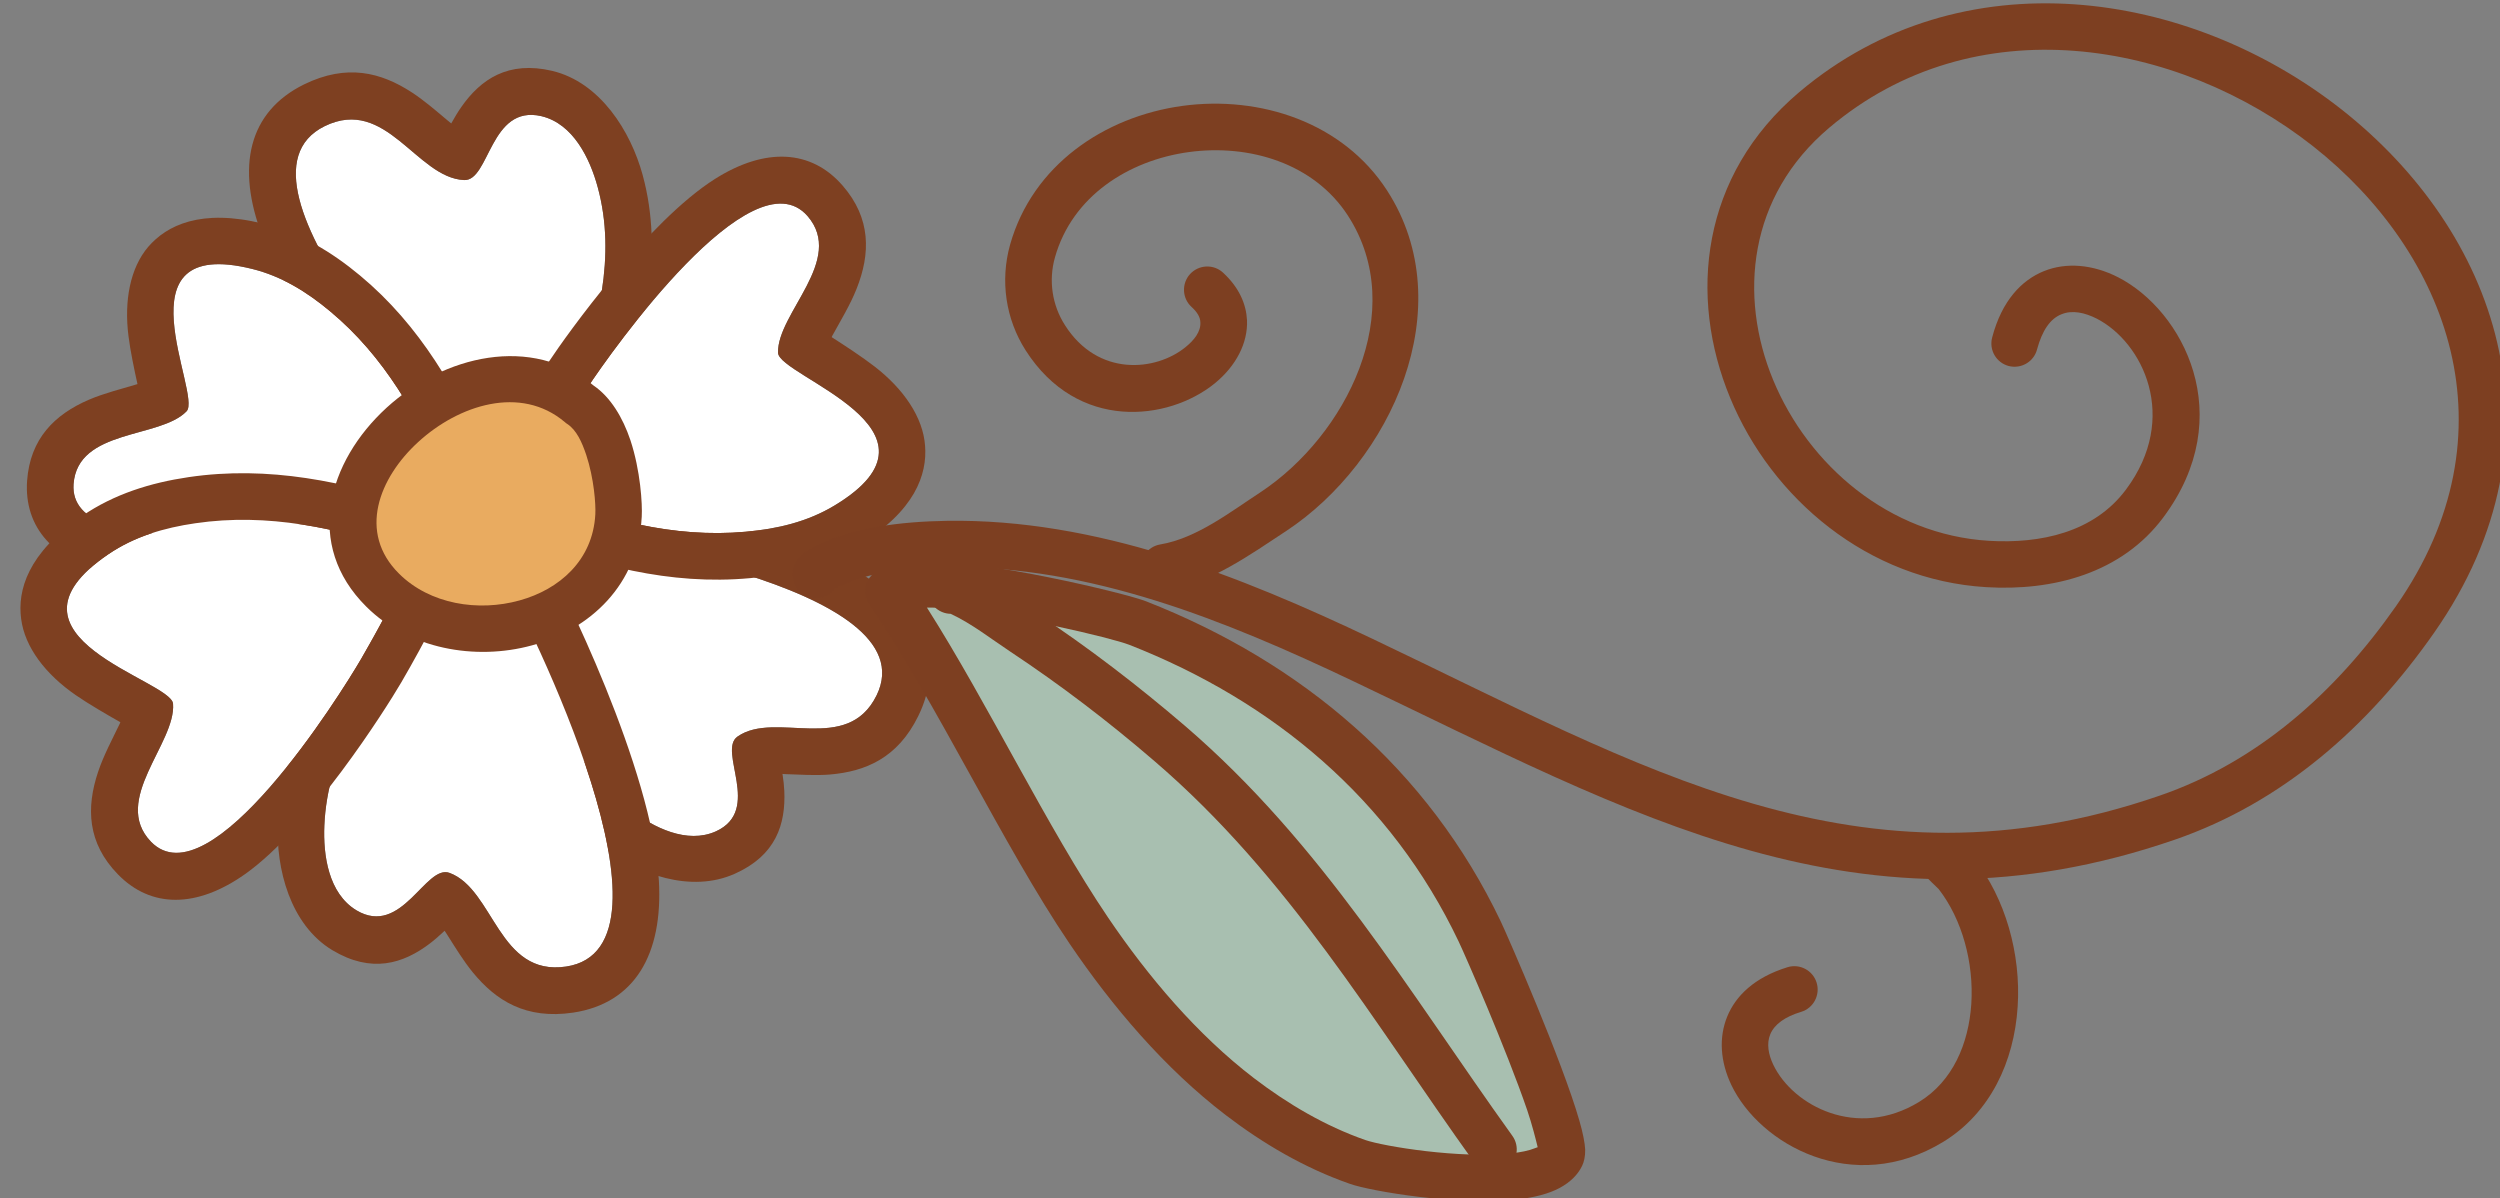
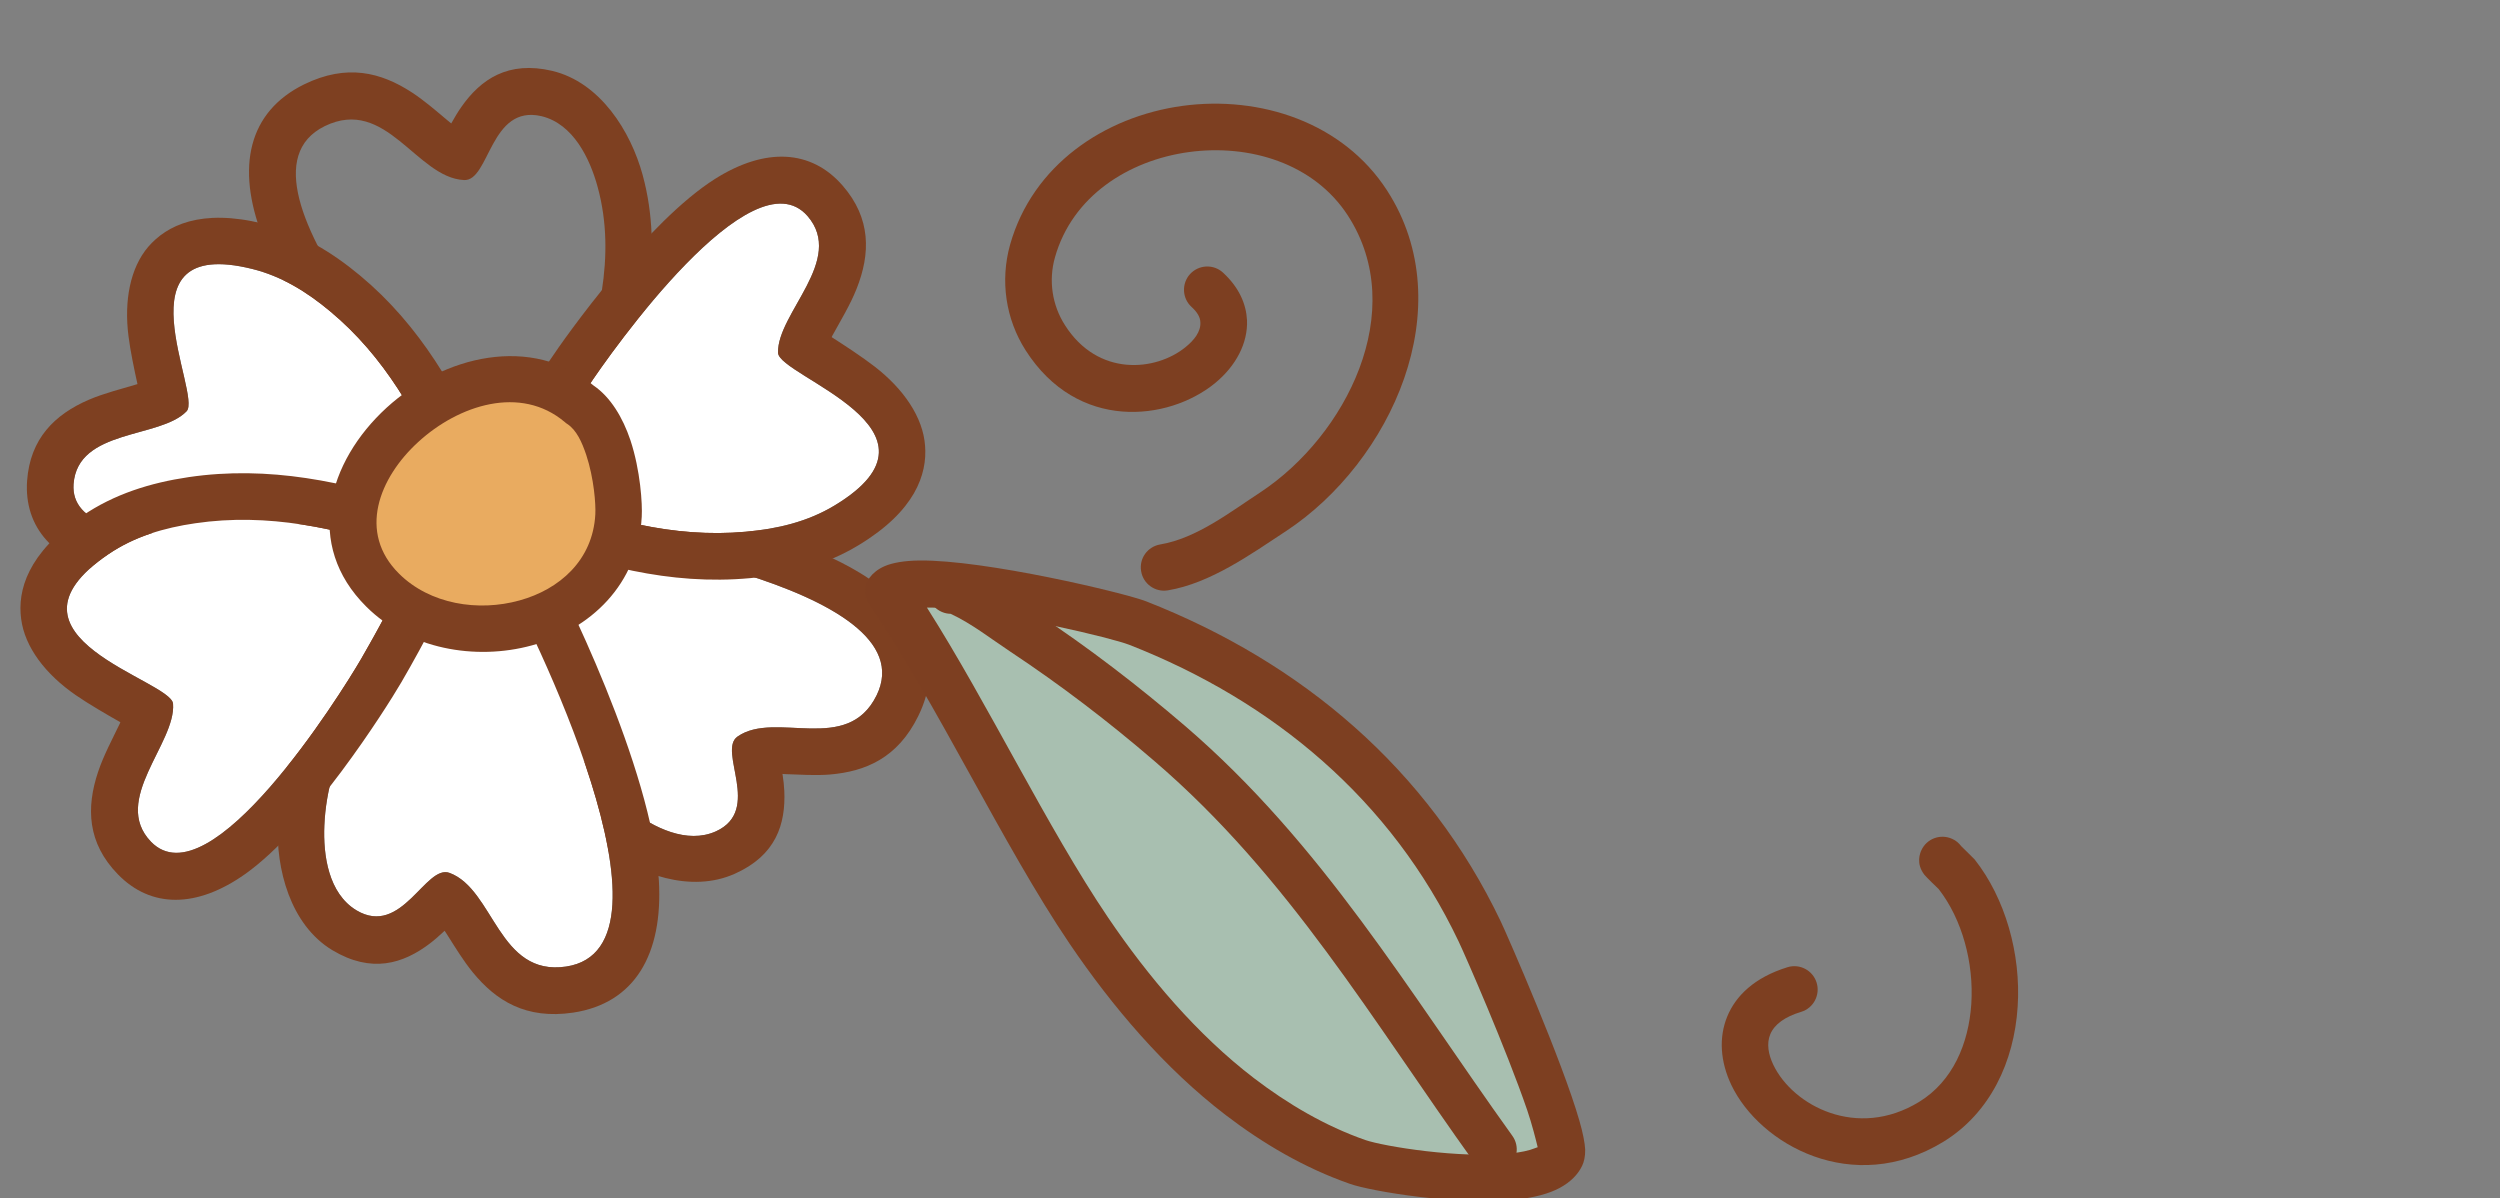
<svg xmlns="http://www.w3.org/2000/svg" width="100%" height="100%" viewBox="0 0 1790 858" version="1.1" xml:space="preserve" style="fill-rule:evenodd;clip-rule:evenodd;stroke-linejoin:round;stroke-miterlimit:2;">
  <rect x="0" y="0" width="1790" height="858" fill="#808080" stroke="none" />
  <g transform="matrix(1,0,0,1,-76708,-29306)">
    <g transform="matrix(1,0,0,1,-0.333,0)">
      <g id="Floral-ornament" transform="matrix(1.037,0,0,1.037,16704.4,-2421.37)">
        <g transform="matrix(-1.282,5.55112e-17,5.55112e-17,1.282,98706.4,5716.43)">
-           <path d="M31576.1,19663.9C31576,19667.7 31568.5,19656.7 31568.4,19656.5C31560.9,19644.3 31555.3,19630.8 31550.3,19617.4C31537.1,19582.4 31527.1,19544.3 31537.2,19507.2C31541.4,19491.7 31550.4,19473 31567.5,19468.9C31595.3,19462.4 31595.4,19504 31609.2,19503.3C31634.8,19502.1 31651.1,19458 31684.3,19474.3C31744.7,19504.1 31610.7,19643.4 31585,19666.9L31576.1,19663.9Z" style="fill:white;" />
-         </g>
+           </g>
        <g transform="matrix(-1.282,5.55112e-17,5.55112e-17,1.282,98706.4,5716.43)">
          <path d="M31616.1,19472.8C31616.8,19472.2 31617.6,19471.6 31618.3,19471C31624.5,19465.8 31630.7,19460.4 31637.3,19456.1C31653.9,19445.3 31672.3,19440.5 31695.4,19451.8C31725.4,19466.6 31732.1,19496.3 31717.8,19533.6C31696.2,19589.6 31621.1,19667.8 31602,19685.3C31595.3,19691.5 31585.7,19693.5 31577.1,19690.6L31575,19690C31572,19689.8 31568.7,19689.1 31565.1,19687.5C31562.8,19686.5 31559.4,19684.5 31556,19681.1C31552.3,19677.4 31547.2,19669.9 31547,19669.6C31538.7,19656.1 31532.4,19641.1 31526.8,19626.2C31511.8,19586.4 31501.5,19542.8 31513,19500.6C31519.4,19477.1 31535.8,19450.7 31561.7,19444.5C31585.5,19438.9 31600.2,19449 31610.7,19464C31612.4,19466.4 31614.3,19469.6 31616.1,19472.8ZM31576.1,19663.9C31576,19667.7 31568.5,19656.7 31568.4,19656.5C31560.9,19644.3 31555.3,19630.8 31550.3,19617.4C31537.1,19582.4 31527.1,19544.3 31537.2,19507.2C31541.4,19491.7 31550.4,19473 31567.5,19468.9C31595.3,19462.4 31595.4,19504 31609.2,19503.3C31634.8,19502.1 31651.1,19458 31684.3,19474.3C31744.7,19504.1 31610.7,19643.4 31585,19666.9L31576.1,19663.9ZM31554.4,19651.3C31553.5,19652.6 31552.8,19654.2 31552.2,19656C31551.6,19657.8 31551.2,19659.8 31551,19662.1C31551.3,19658.3 31552.5,19654.5 31554.4,19651.3Z" style="fill:rgb(126,64,33);" />
        </g>
        <g transform="matrix(0.985,-0.758,-0.758,-0.985,42020.7,74274.4)">
          <path d="M31576.1,19663.9C31576,19667.7 31568.5,19656.7 31568.4,19656.5C31560.9,19644.3 31555.3,19630.8 31550.3,19617.4C31537.1,19582.4 31527.1,19544.3 31537.2,19507.2C31541.4,19491.7 31550.4,19473 31567.5,19468.9C31595.3,19462.4 31595.4,19504 31609.2,19503.3C31634.8,19502.1 31651.1,19458 31684.3,19474.3C31744.7,19504.1 31610.7,19643.4 31585,19666.9L31576.1,19663.9Z" style="fill:white;" />
        </g>
        <g transform="matrix(0.985,-0.758,-0.758,-0.985,42020.7,74274.4)">
          <path d="M31574.9,19690.8C31571.8,19690.6 31568.4,19689.8 31564.8,19688.2C31562.4,19687.2 31558.9,19685.1 31555.4,19681.6C31551.7,19677.9 31546.5,19670.3 31546.3,19670C31538,19656.4 31531.7,19641.4 31526.1,19626.5C31511,19586.5 31500.7,19542.8 31512.2,19500.4C31518.7,19476.6 31535.3,19450 31561.6,19443.8C31585.8,19438 31600.7,19448.3 31611.4,19463.6C31612.9,19465.7 31614.7,19468.7 31616.3,19471.6L31617.8,19470.3C31624,19465.2 31630.2,19459.7 31636.8,19455.4C31653.7,19444.5 31672.4,19439.6 31695.7,19451.1C31726.1,19466.1 31733.1,19496.1 31718.5,19533.9C31696.9,19590 31621.6,19668.4 31602.5,19685.9C31595.6,19692.3 31585.8,19694.4 31576.8,19691.4L31574.9,19690.8ZM31576.1,19663.9C31576,19667.7 31568.5,19656.7 31568.4,19656.5C31560.9,19644.3 31555.3,19630.8 31550.3,19617.4C31537.1,19582.4 31527.1,19544.3 31537.2,19507.2C31541.4,19491.7 31550.4,19473 31567.5,19468.9C31595.3,19462.4 31595.4,19504 31609.2,19503.3C31634.8,19502.1 31651.1,19458 31684.3,19474.3C31744.7,19504.1 31610.7,19643.4 31585,19666.9L31576.1,19663.9ZM31550.2,19662.1C31550.4,19660.1 31550.8,19658.1 31551.4,19656.2C31551.9,19654.3 31552.7,19652.5 31553.8,19650.8C31551.9,19653.6 31550.5,19657.2 31550.2,19662.1Z" style="fill:rgb(126,64,33);" />
        </g>
        <g transform="matrix(1.222,0.389,0.389,-1.222,11960.2,42735.1)">
          <path d="M31576.1,19663.9C31576,19667.7 31568.5,19656.7 31568.4,19656.5C31560.9,19644.3 31555.3,19630.8 31550.3,19617.4C31537.1,19582.4 31527.1,19544.3 31537.2,19507.2C31541.4,19491.7 31550.4,19473 31567.5,19468.9C31595.3,19462.4 31595.4,19504 31609.2,19503.3C31634.8,19502.1 31651.1,19458 31684.3,19474.3C31744.7,19504.1 31610.7,19643.4 31585,19666.9L31576.1,19663.9Z" style="fill:white;" />
        </g>
        <g transform="matrix(1.222,0.389,0.389,-1.222,11960.2,42735.1)">
          <path d="M31616.1,19472.8C31616.8,19472.2 31617.6,19471.6 31618.3,19471C31624.5,19465.8 31630.7,19460.4 31637.3,19456.1C31653.9,19445.3 31672.3,19440.5 31695.4,19451.8C31725.4,19466.6 31732.1,19496.3 31717.8,19533.6C31696.2,19589.6 31621.1,19667.8 31602,19685.3C31595.3,19691.5 31585.7,19693.5 31577.1,19690.6L31575,19690C31572,19689.8 31568.7,19689.1 31565.1,19687.5C31562.8,19686.5 31559.4,19684.5 31556,19681.1C31552.3,19677.4 31547.2,19669.9 31547,19669.6C31538.7,19656.1 31532.4,19641.1 31526.8,19626.2C31511.8,19586.4 31501.5,19542.8 31513,19500.6C31519.4,19477.1 31535.8,19450.7 31561.7,19444.5C31585.5,19438.9 31600.2,19449 31610.7,19464C31612.4,19466.4 31614.3,19469.6 31616.1,19472.8ZM31576.1,19663.9C31576,19667.7 31568.5,19656.7 31568.4,19656.5C31560.9,19644.3 31555.3,19630.8 31550.3,19617.4C31537.1,19582.4 31527.1,19544.3 31537.2,19507.2C31541.4,19491.7 31550.4,19473 31567.5,19468.9C31595.3,19462.4 31595.4,19504 31609.2,19503.3C31634.8,19502.1 31651.1,19458 31684.3,19474.3C31744.7,19504.1 31610.7,19643.4 31585,19666.9L31576.1,19663.9ZM31551,19662.1C31551.2,19660.2 31551.5,19658.3 31552.1,19656.5C31552.7,19654.6 31553.4,19652.9 31554.4,19651.3C31552.7,19654 31551.3,19657.5 31551,19662.1Z" style="fill:rgb(126,64,33);" />
        </g>
        <g transform="matrix(-1.282,5.55112e-17,5.55112e-17,1.282,98706.4,5716.43)">
          <path d="M31570.9,19659.9C31570.8,19660.1 31563,19647.7 31562.3,19646.5C31555.9,19635.9 31549.4,19625.2 31542.6,19614.9C31529.9,19595.6 31454.1,19488.4 31424.2,19522.7C31403.8,19546.3 31440.6,19575 31440.1,19596.3C31439.8,19609.1 31341.9,19637.7 31409.7,19678.6C31424.3,19687.4 31440.6,19691.2 31457.4,19692.7C31496.8,19696.3 31533.5,19685.9 31569.6,19671.7L31570.9,19659.9Z" style="fill:white;" />
        </g>
        <g transform="matrix(-1.282,5.55112e-17,5.55112e-17,1.282,98706.4,5716.43)">
          <path d="M31591,19644.9C31594.7,19649.9 31596.6,19656.2 31595.8,19662.7L31594.5,19674.5C31593.5,19683.7 31587.4,19691.6 31578.8,19695C31539,19710.7 31498.5,19721.7 31455.1,19717.7C31434.5,19715.8 31414.6,19710.8 31396.8,19700C31366.2,19681.6 31359.7,19661.7 31360.9,19646.4C31362,19631 31372.5,19615.8 31388,19603.8C31394.7,19598.6 31404.2,19592.4 31411.2,19587.9L31411,19587.4C31406.5,19579.2 31401.2,19570.5 31397.8,19561.9C31390.2,19542.8 31390,19523.9 31405.3,19506.3C31422.2,19486.8 31446.9,19485.6 31473.9,19502.6C31510.1,19525.4 31553.8,19586.4 31563.5,19601.1C31570.5,19611.7 31577.2,19622.7 31583.8,19633.6C31584.3,19634.4 31590,19643.3 31591,19644.9ZM31557.6,19638.7C31559,19637.8 31560.5,19637.1 31562.1,19636.5C31560.5,19637.1 31559,19637.8 31557.6,19638.7C31552.7,19630.7 31547.7,19622.7 31542.6,19614.9C31529.9,19595.6 31454.1,19488.4 31424.2,19522.7C31403.8,19546.3 31440.6,19575 31440.1,19596.3C31439.8,19609.1 31341.9,19637.7 31409.7,19678.6C31424.3,19687.4 31440.6,19691.2 31457.4,19692.7C31496.8,19696.3 31533.5,19685.9 31569.6,19671.7L31570.9,19659.9C31570.8,19660.1 31563,19647.7 31562.3,19646.5L31557.6,19638.7ZM31565.2,19635.5C31567,19635.1 31569,19634.8 31571.2,19634.8C31573.4,19634.8 31575.8,19635.2 31578.4,19636C31574,19634.6 31569.4,19634.5 31565.2,19635.5ZM31565,19635.6L31564.3,19635.8L31564.6,19635.7L31565,19635.6Z" style="fill:rgb(126,64,33);" />
        </g>
        <g transform="matrix(0.872,0.872,0.872,-0.872,13488.1,20551.5)">
          <path d="M31570.9,19659.9C31570.8,19660.1 31563,19647.7 31562.3,19646.5C31555.9,19635.9 31549.4,19625.2 31542.6,19614.9C31529.9,19595.6 31454.1,19488.4 31424.2,19522.7C31403.8,19546.3 31440.6,19575 31440.1,19596.3C31439.8,19609.1 31341.9,19637.7 31409.7,19678.6C31424.3,19687.4 31440.6,19691.2 31457.4,19692.7C31496.8,19696.3 31533.5,19685.9 31569.6,19671.7L31570.9,19659.9Z" style="fill:white;" />
        </g>
        <g transform="matrix(0.872,0.872,0.872,-0.872,13488.1,20551.5)">
          <path d="M31409.9,19587.6C31405.5,19579.4 31400.3,19570.8 31396.9,19562.3C31389.1,19542.8 31389,19523.5 31404.5,19505.6C31421.8,19485.8 31446.9,19484.5 31474.4,19501.8C31510.8,19524.6 31554.6,19585.8 31564.3,19600.5C31571.4,19611.2 31578.1,19622.1 31584.7,19633.1L31591.8,19644.3C31595.7,19649.5 31597.6,19656.1 31596.8,19662.8L31595.5,19674.6C31594.5,19684.2 31588.1,19692.4 31579.2,19695.9C31539.2,19711.6 31498.6,19722.7 31455,19718.7C31434.3,19716.8 31414.2,19711.8 31396.2,19700.9C31365.2,19682.2 31358.7,19661.9 31359.8,19646.3C31361,19630.7 31371.6,19615.2 31387.4,19603C31393.8,19598 31403,19592 31409.9,19587.6ZM31564.9,19634.6C31566.8,19634.1 31568.9,19633.8 31571.2,19633.8C31573.5,19633.8 31576,19634.2 31578.7,19635C31574.1,19633.6 31569.4,19633.5 31564.9,19634.6ZM31557.1,19637.9C31558.5,19636.9 31560.1,19636.2 31561.7,19635.6C31560.1,19636.2 31558.5,19636.9 31557.1,19637.8C31552.3,19630.1 31547.5,19622.4 31542.6,19614.9C31529.9,19595.6 31454.1,19488.4 31424.2,19522.7C31403.8,19546.3 31440.6,19575 31440.1,19596.3C31439.8,19609.1 31341.9,19637.7 31409.7,19678.6C31424.3,19687.4 31440.6,19691.2 31457.4,19692.7C31496.8,19696.3 31533.5,19685.9 31569.6,19671.7L31570.9,19659.9C31570.8,19660.1 31563,19647.7 31562.3,19646.5C31560.6,19643.6 31558.8,19640.8 31557.1,19637.9ZM31564.4,19634.7L31564.8,19634.6L31564,19634.8L31564.4,19634.7ZM31562.6,19635.2L31562.7,19635.2L31562.1,19635.4L31562.6,19635.2Z" style="fill:rgb(126,64,33);" />
        </g>
        <g transform="matrix(1.28,-0.07,-0.07,-1.28,19110.9,58365.3)">
          <path d="M31570.9,19659.9C31570.8,19660.1 31563,19647.7 31562.3,19646.5C31555.9,19635.9 31549.4,19625.2 31542.6,19614.9C31529.9,19595.6 31454.1,19488.4 31424.2,19522.7C31403.8,19546.3 31440.6,19575 31440.1,19596.3C31439.8,19609.1 31341.9,19637.7 31409.7,19678.6C31424.3,19687.4 31440.6,19691.2 31457.4,19692.7C31496.8,19696.3 31533.5,19685.9 31569.6,19671.7L31570.9,19659.9Z" style="fill:white;" />
        </g>
        <g transform="matrix(1.28,-0.07,-0.07,-1.28,19110.9,58365.3)">
-           <path d="M31411.2,19587.9L31411,19587.4C31406.5,19579.2 31401.2,19570.5 31397.8,19561.9C31390.2,19542.8 31390,19523.9 31405.3,19506.3C31422.2,19486.8 31446.9,19485.6 31473.9,19502.6C31510.1,19525.4 31553.8,19586.4 31563.5,19601.1C31570.5,19611.7 31577.2,19622.7 31583.8,19633.6C31584.3,19634.4 31590,19643.3 31591,19644.9C31594.7,19649.9 31596.6,19656.2 31595.8,19662.7L31594.5,19674.5C31593.5,19683.7 31587.4,19691.6 31578.8,19695C31539,19710.7 31498.5,19721.7 31455.1,19717.7C31434.5,19715.8 31414.6,19710.8 31396.8,19700C31366.2,19681.6 31359.7,19661.7 31360.9,19646.4C31362,19631 31372.5,19615.8 31388,19603.8C31394.7,19598.6 31404.2,19592.4 31411.2,19587.9ZM31557.6,19638.7C31559,19637.8 31560.5,19637.1 31562.1,19636.5C31560.5,19637.1 31559,19637.8 31557.6,19638.7C31552.7,19630.7 31547.7,19622.7 31542.6,19614.9C31529.9,19595.6 31454.1,19488.4 31424.2,19522.7C31403.8,19546.3 31440.6,19575 31440.1,19596.3C31439.8,19609.1 31341.9,19637.7 31409.7,19678.6C31424.3,19687.4 31440.6,19691.2 31457.4,19692.7C31496.8,19696.3 31533.5,19685.9 31569.6,19671.7L31570.9,19659.9C31570.8,19660.1 31563,19647.7 31562.3,19646.5L31557.6,19638.7ZM31578.4,19636C31576.2,19635.3 31574,19635 31571.7,19634.9C31569.5,19634.8 31567.3,19635 31565.2,19635.5C31568.8,19634.6 31573.3,19634.4 31578.4,19636ZM31564.6,19635.7L31565,19635.6L31564.3,19635.8L31564.6,19635.7ZM31562.9,19636.2L31563,19636.2L31562.5,19636.3L31562.9,19636.2Z" style="fill:rgb(126,64,33);" />
+           <path d="M31411.2,19587.9L31411,19587.4C31406.5,19579.2 31401.2,19570.5 31397.8,19561.9C31390.2,19542.8 31390,19523.9 31405.3,19506.3C31422.2,19486.8 31446.9,19485.6 31473.9,19502.6C31510.1,19525.4 31553.8,19586.4 31563.5,19601.1C31570.5,19611.7 31577.2,19622.7 31583.8,19633.6C31584.3,19634.4 31590,19643.3 31591,19644.9C31594.7,19649.9 31596.6,19656.2 31595.8,19662.7L31594.5,19674.5C31593.5,19683.7 31587.4,19691.6 31578.8,19695C31539,19710.7 31498.5,19721.7 31455.1,19717.7C31434.5,19715.8 31414.6,19710.8 31396.8,19700C31366.2,19681.6 31359.7,19661.7 31360.9,19646.4C31362,19631 31372.5,19615.8 31388,19603.8C31394.7,19598.6 31404.2,19592.4 31411.2,19587.9ZM31557.6,19638.7C31559,19637.8 31560.5,19637.1 31562.1,19636.5C31560.5,19637.1 31559,19637.8 31557.6,19638.7C31552.7,19630.7 31547.7,19622.7 31542.6,19614.9C31529.9,19595.6 31454.1,19488.4 31424.2,19522.7C31403.8,19546.3 31440.6,19575 31440.1,19596.3C31439.8,19609.1 31341.9,19637.7 31409.7,19678.6C31424.3,19687.4 31440.6,19691.2 31457.4,19692.7C31496.8,19696.3 31533.5,19685.9 31569.6,19671.7L31570.9,19659.9C31570.8,19660.1 31563,19647.7 31562.3,19646.5L31557.6,19638.7ZM31578.4,19636C31576.2,19635.3 31574,19635 31571.7,19634.9C31569.5,19634.8 31567.3,19635 31565.2,19635.5C31568.8,19634.6 31573.3,19634.4 31578.4,19636ZM31564.6,19635.7L31565,19635.6L31564.3,19635.8L31564.6,19635.7ZM31562.9,19636.2L31563,19636.2L31562.5,19636.3L31562.9,19636.2" style="fill:rgb(126,64,33);" />
        </g>
        <g transform="matrix(-1.282,5.55112e-17,5.55112e-17,1.282,98706.4,5716.43)">
          <path d="M31546.9,19624.1C31528.7,19635.9 31525.5,19673.9 31526,19683.9C31529.2,19745.3 31613.5,19763.4 31653,19724.2C31709.1,19668.6 31604,19575.7 31546.9,19624.1Z" style="fill:rgb(233,171,96);" />
        </g>
        <g transform="matrix(-1.282,5.55112e-17,5.55112e-17,1.282,98706.4,5716.43)">
          <path d="M31539.4,19614C31572.8,19586.3 31620.1,19597.8 31650.9,19625.9C31682.6,19654.9 31695.5,19699.7 31661.8,19733.1C31639,19755.8 31603.2,19762.3 31572.6,19753.9C31541.1,19745.2 31515.4,19721.2 31513.5,19684.6C31513.1,19677.8 31514.2,19659.7 31519.6,19643.4C31523.7,19631.2 31530.3,19620.2 31539.4,19614ZM31555,19633.6C31554.6,19634 31554.2,19634.3 31553.7,19634.6C31548.6,19637.9 31545.7,19644.5 31543.4,19651.3C31539.2,19664 31538.2,19678 31538.5,19683.3C31539.8,19708.1 31557.9,19723.8 31579.3,19729.7C31601.5,19735.9 31627.6,19731.8 31644.2,19715.3C31666.6,19693.1 31655,19663.7 31633.9,19644.4C31612.1,19624.4 31578.7,19613.6 31555,19633.6Z" style="fill:rgb(126,64,33);" />
        </g>
        <g transform="matrix(1,0,0,1,24176.7,9271.35)">
-           <path d="M34262.9,21730.3C34285.6,21718.2 34315.9,21716.1 34340.6,21715.7C34438.8,21714.2 34532.9,21752.6 34620,21794C34813.2,21885.9 34971.2,21978.4 35187.8,21903.8C35262.3,21878.1 35321.5,21825.9 35367,21760.8C35462.2,21624.5 35409,21483.1 35303.2,21399.7C35197.9,21316.8 35041,21292.7 34928.6,21387.6C34860.7,21445 34851.8,21528.4 34880.9,21598.7C34909.6,21668.2 34975.9,21724.5 35057.7,21729.4C35103.7,21732.2 35151.2,21719.9 35180,21681.2C35232.2,21611.2 35193.5,21538.3 35148.7,21515.4C35131.4,21506.6 35113.1,21504.9 35097.5,21511.2C35082.2,21517.4 35068.5,21531.5 35061.8,21557C35059.5,21565.6 35064.6,21574.4 35073.2,21576.7C35081.8,21578.9 35090.6,21573.8 35092.8,21565.2C35096.3,21552.3 35101.8,21544.1 35109.6,21541C35117.1,21537.9 35125.7,21539.8 35134,21544C35165.8,21560.3 35191.3,21612.3 35154.2,21662C35132.1,21691.7 35095,21699.5 35059.6,21697.4C34990.5,21693.2 34934.9,21645.1 34910.6,21586.4C34886.6,21528.4 34893.3,21459.5 34949.3,21412.2C35049.5,21327.5 35189.4,21351.1 35283.3,21424.9C35376.4,21498.3 35424.4,21622.5 35340.7,21742.4C35299.1,21801.9 35245.4,21850 35177.3,21873.4C34969.8,21944.9 34819,21853 34633.8,21765C34542.3,21721.5 34443.2,21682 34340.1,21683.6C34309.5,21684.1 34272,21687.9 34244.5,21703.7C34242,21705.2 34237.9,21708.4 34236,21711.6C34233.3,21716.1 34232.7,21721.2 34234.6,21726.6C34237.6,21734.9 34246.9,21739.2 34255.2,21736.2C34258.4,21735 34261.1,21732.9 34262.9,21730.3Z" style="fill:rgb(125,63,33);" />
-         </g>
+           </g>
        <g transform="matrix(1,0,0,1,24176.7,9271.35)">
          <path d="M34492.7,21731.6C34522,21726.7 34549.8,21706.8 34574.4,21690.6C34646.6,21642.9 34696,21536 34644,21455.5C34613.6,21408.5 34556.4,21389.8 34502.7,21397.1C34448.8,21404.5 34399.2,21438 34383.7,21493C34376.8,21517.8 34380.6,21544.1 34394.4,21565.8C34430.3,21622.1 34492.9,21614.7 34524.9,21588.8C34539.8,21576.7 34548,21560.7 34547.3,21545C34546.7,21533.9 34541.9,21522.5 34530.7,21512.2C34524.2,21506.2 34514,21506.7 34508,21513.2C34502,21519.8 34502.5,21530 34509,21535.9C34512.8,21539.4 34515,21542.8 34515.1,21546.5C34515.5,21553 34510.8,21558.9 34504.7,21563.8C34484.3,21580.3 34444.4,21584.4 34421.6,21548.5C34412.7,21534.6 34410.2,21517.6 34414.7,21501.7C34426.6,21459.4 34465.6,21434.7 34507.1,21429C34548.7,21423.3 34593.5,21436.6 34617,21472.9C34659.5,21538.6 34615.6,21624.8 34556.7,21663.8C34535.6,21677.6 34512.4,21695.7 34487.4,21699.9C34478.6,21701.4 34472.7,21709.6 34474.2,21718.4C34475.6,21727.1 34483.9,21733.1 34492.7,21731.6Z" style="fill:rgb(125,63,33);" />
        </g>
        <g transform="matrix(1,0,0,1,24176.7,9271.35)">
          <path d="M34299.7,21732.3C34313.4,21714.4 34454.1,21747.2 34471.8,21754.2C34575.6,21794.8 34659.6,21865.7 34708,21967.1C34714.4,21980.7 34770.4,22109.2 34764.3,22121.9C34750.9,22149.5 34643,22133 34623.6,22126.2C34594.3,22116 34567,22100 34542.4,22081.2C34501.6,22050 34466.7,22008.7 34438,21966.4C34391.8,21898.1 34346.4,21800.4 34299.7,21732.3Z" style="fill:rgb(168,191,176);" />
        </g>
        <g transform="matrix(1,0,0,1,24176.7,9271.35)">
          <path d="M34286.9,21722.6C34282.7,21728.1 34282.5,21735.7 34286.5,21741.4C34333.2,21809.4 34378.5,21907.1 34424.7,21975.4C34454.3,22019.1 34490.5,22061.7 34532.6,22093.9C34558.6,22113.8 34587.4,22130.6 34618.4,22141.4C34632.8,22146.5 34693.5,22156.7 34733.5,22152.2C34745.4,22150.9 34755.8,22148.2 34763.2,22144.2C34770.6,22140.2 34775.8,22135 34778.7,22128.9C34779.9,22126.4 34780.9,22122.7 34780.8,22117.8C34780.6,22113.4 34779.3,22106.4 34776.8,22097.8C34765.2,22057.2 34727.7,21971.2 34722.5,21960.2C34672.3,21855 34585.3,21781.4 34477.7,21739.2C34462.9,21733.4 34366.3,21710.4 34321,21711C34310.6,21711.1 34302.4,21712.6 34297.1,21714.9C34292.5,21716.9 34289.2,21719.6 34286.9,21722.6ZM34326.3,21743.5C34330.2,21743.5 34334.4,21743.5 34338.2,21743.9C34383.8,21747.7 34454,21764.5 34466,21769.2C34565.8,21808.3 34646.9,21876.3 34693.4,21974C34697.9,21983.4 34726.3,22048.3 34740.8,22090.6C34744,22100 34746.8,22111 34748,22116.1C34747.5,22116.3 34746.9,22116.4 34746.3,22116.7C34741.9,22118.5 34736.2,22119.6 34729.9,22120.3C34694.8,22124.2 34641.6,22115.5 34628.9,22111.1C34601.2,22101.4 34575.4,22086.2 34552.1,22068.4C34512.8,22038.3 34479,21998.3 34451.3,21957.4C34409.5,21895.6 34368.4,21809.7 34326.3,21743.5Z" style="fill:rgb(125,63,33);" />
        </g>
        <g transform="matrix(1,0,0,1,24176.7,9271.35)">
          <path d="M34342.7,21747.8C34357.3,21754.6 34370.7,21765.2 34384,21774C34418.7,21797 34451.8,21822.3 34483.4,21849.5C34576.2,21929.1 34634.3,22029.3 34704.4,22126.9C34709.6,22134.1 34719.7,22135.8 34726.9,22130.6C34734.1,22125.4 34735.7,22115.4 34730.5,22108.2C34658.9,22008.5 34599.1,21906.4 34504.4,21825.1C34471.7,21797.1 34437.6,21770.9 34401.7,21747.2C34385.4,21736.4 34368.8,21723.5 34350.4,21716.2C34338.7,21711.5 34332.7,21718 34330.4,21720.9C34328.7,21723 34325.6,21727.3 34327.3,21735.2C34328.9,21742.6 34335.4,21747.7 34342.7,21747.8ZM34358.9,21729.3C34359.2,21731 34359.2,21732.7 34358.9,21734.3C34359.2,21732.9 34359.2,21731.3 34358.9,21729.3Z" style="fill:rgb(125,63,33);" />
        </g>
        <g transform="matrix(1,0,0,1,24176.7,9271.35)">
          <path d="M35024.9,21937.9C35041.1,21958.8 35049.2,21988.7 35047.4,22017.1C35045.6,22044.4 35034.7,22070.6 35011.2,22084.9C34968.5,22110.9 34924.2,22087.4 34910.7,22059.2C34907.3,22052.1 34905.9,22044.6 34908.6,22038.1C34911.5,22031.2 34918.7,22026 34930,22022.6C34938.5,22020 34943.2,22010.9 34940.6,22002.5C34938,21994 34929,21989.2 34920.5,21991.8C34897.5,21998.9 34884.7,22011.7 34878.9,22025.8C34872.9,22040.4 34874.1,22057.1 34881.7,22073.1C34901.3,22114.2 34965.6,22150.4 35028,22112.4C35060.4,22092.6 35077,22057 35079.4,22019.1C35081.8,21982.6 35070.8,21944.1 35049.7,21917.4C35049.2,21916.8 35042,21909.8 35040.4,21908.2C35038.8,21906.1 35036.8,21904.3 35034.2,21903.2C35026.1,21899.5 35016.6,21903 35012.9,21911.1C35012.1,21912.9 35008.9,21920.2 35015.1,21928.1C35016.3,21929.6 35023.2,21936.3 35024.9,21937.9Z" style="fill:rgb(125,63,33);" />
        </g>
      </g>
    </g>
  </g>
</svg>